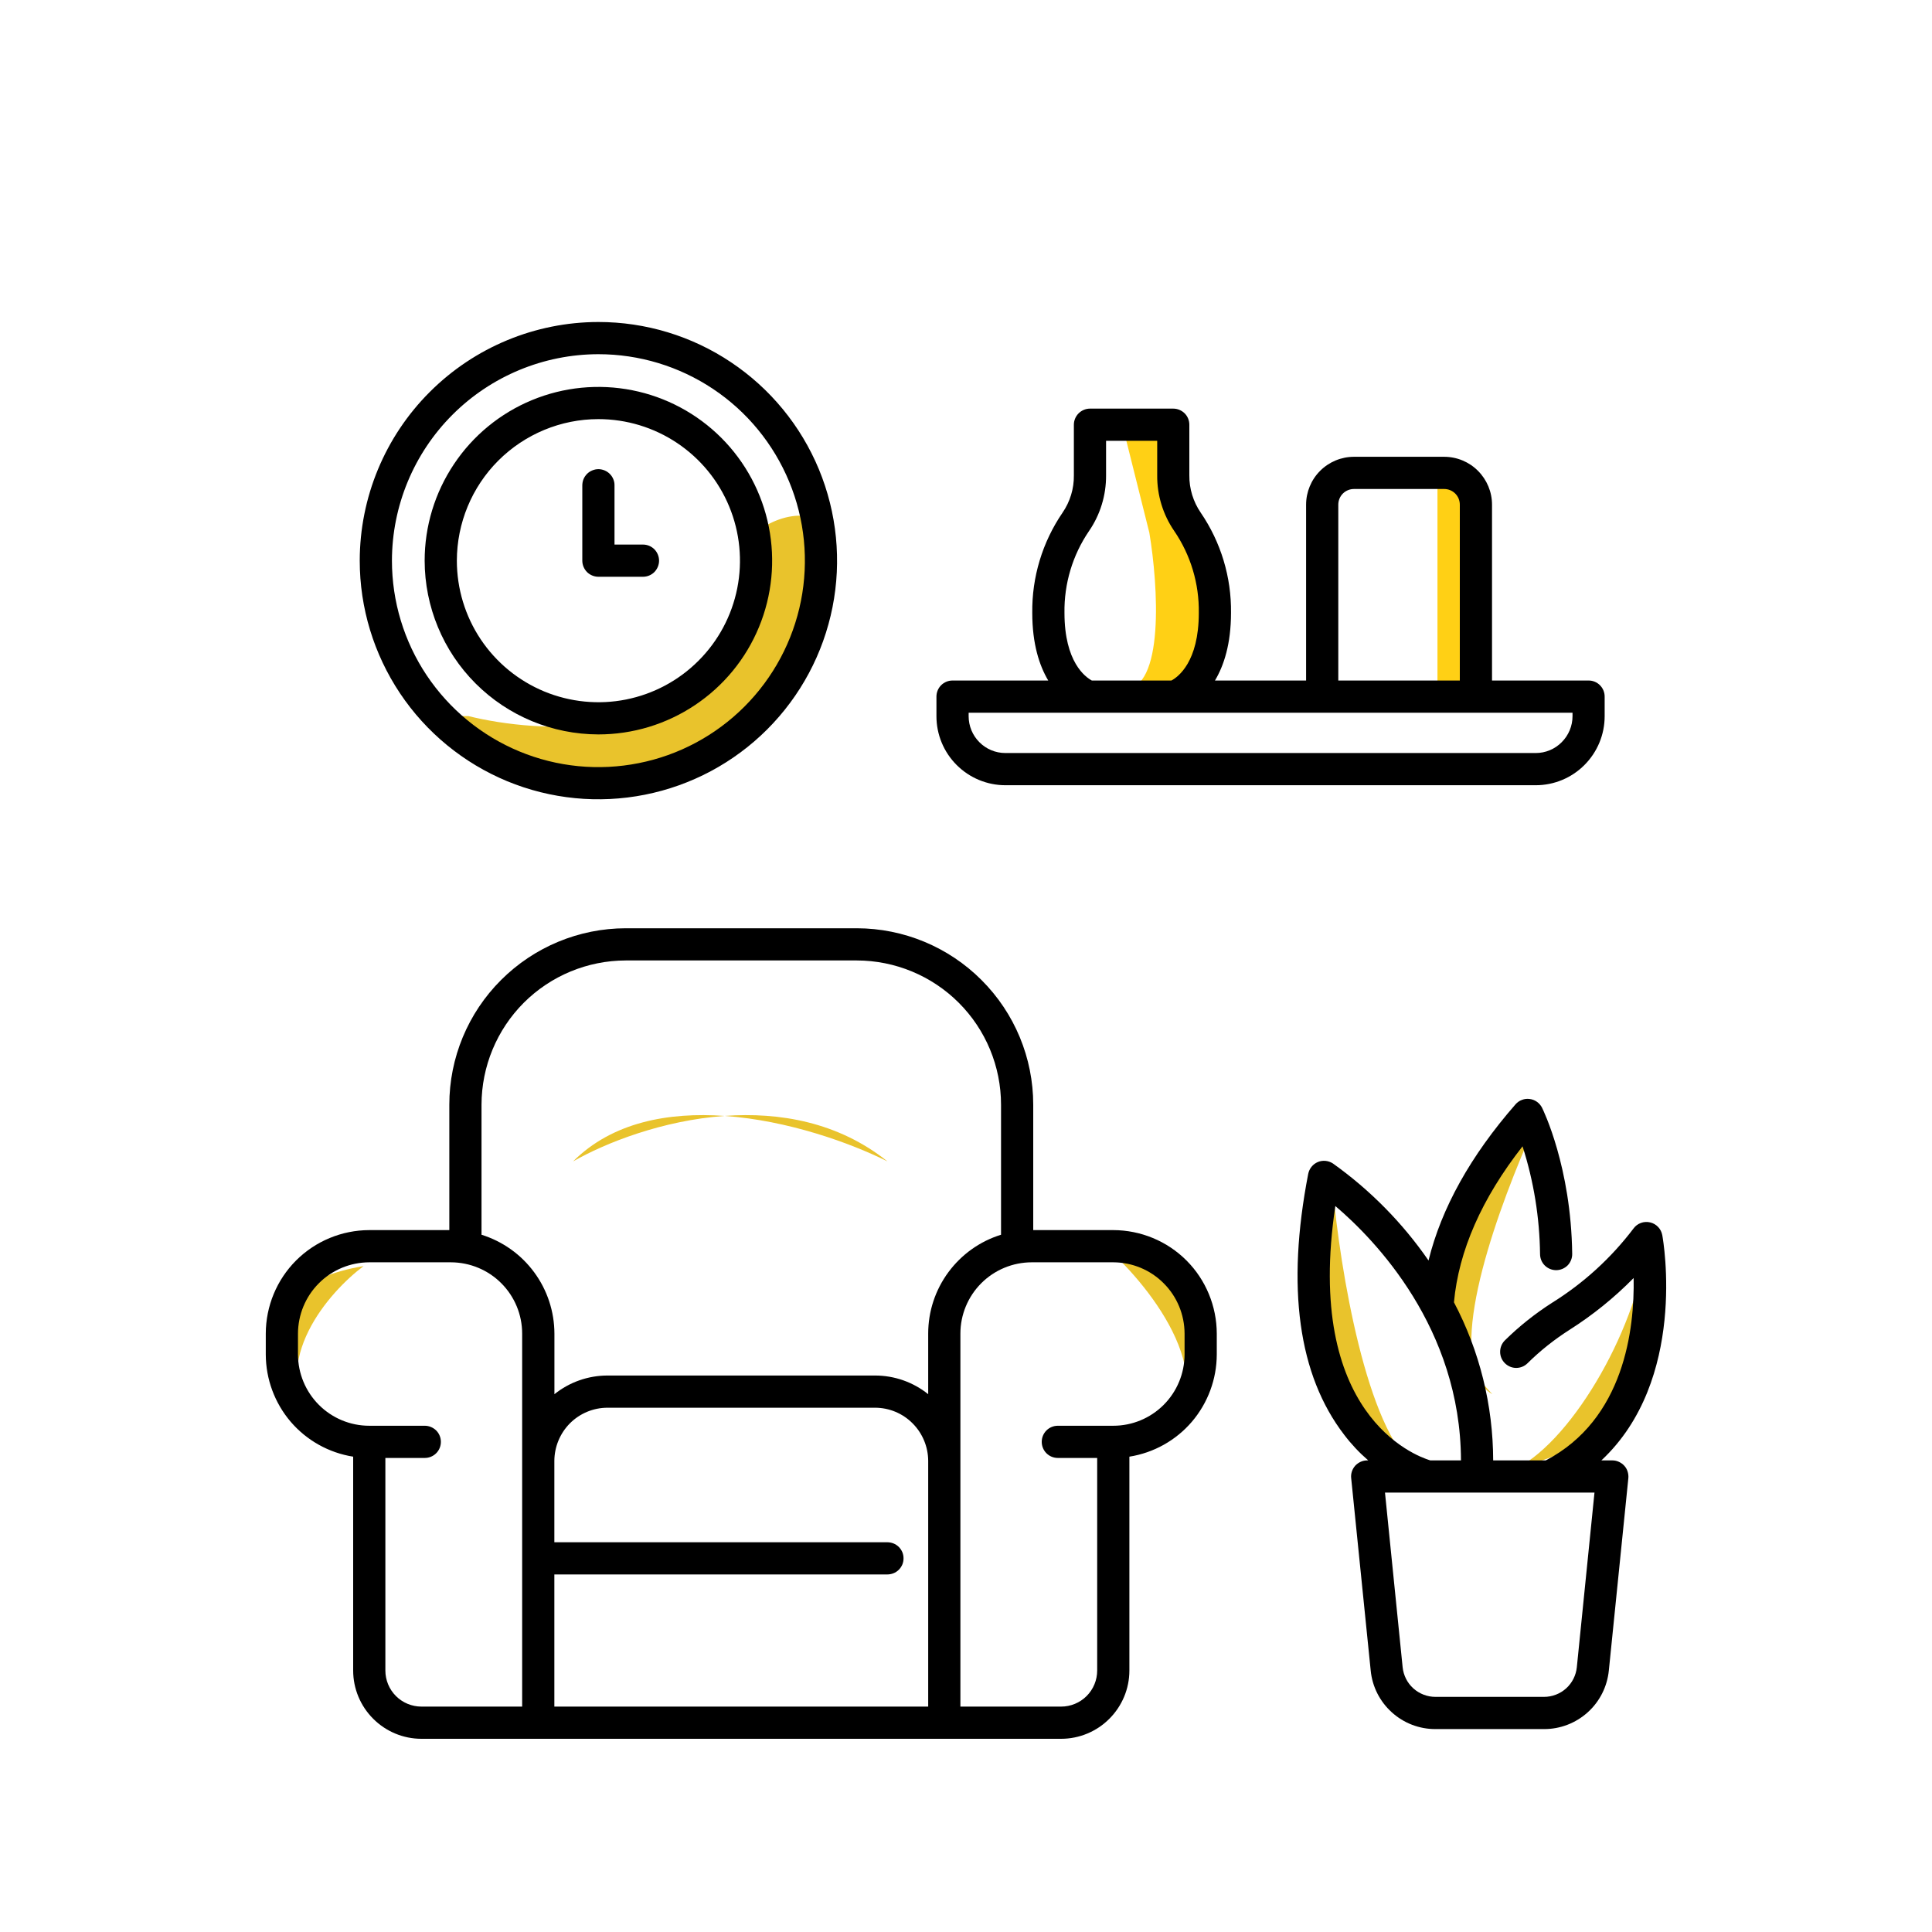
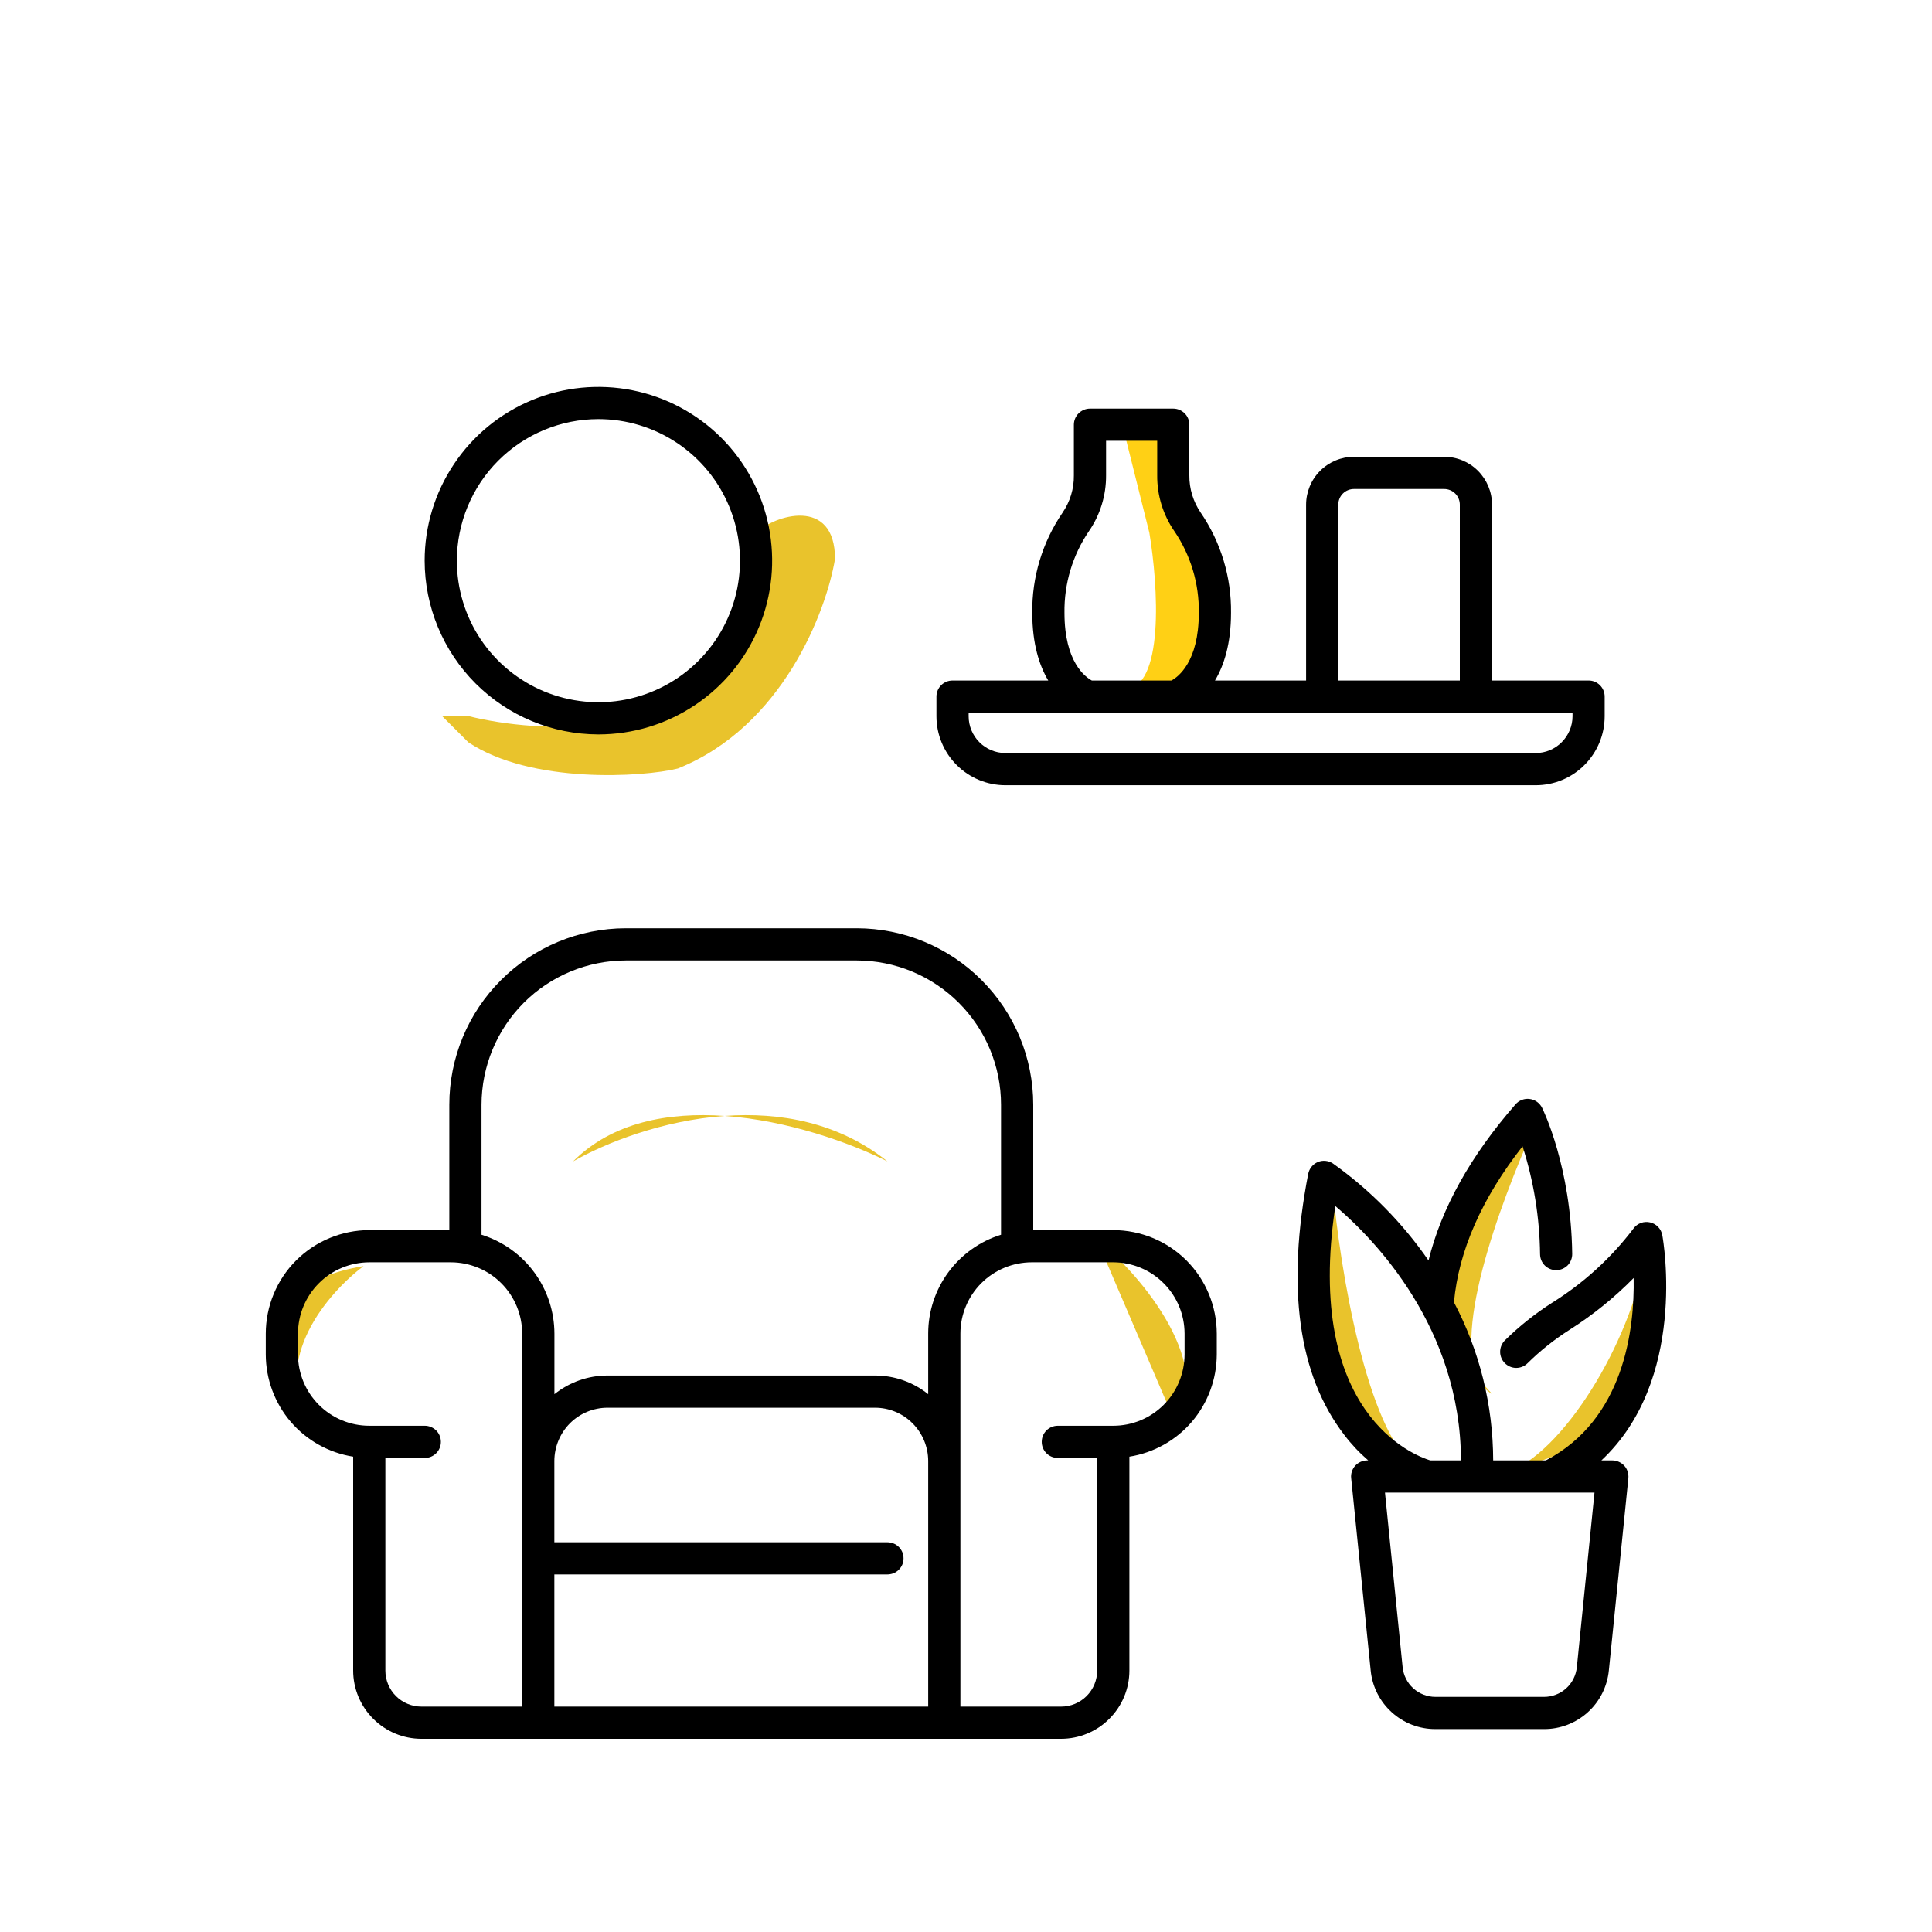
<svg xmlns="http://www.w3.org/2000/svg" width="30" height="30" viewBox="0 0 30 30" fill="none">
  <path d="M5.645 19.66C5.103 20.067 4.181 21.125 4.832 22.101C4.29 21.423 3.693 19.986 5.645 19.66Z" fill="#E9C32C" />
-   <path d="M17.034 19.254C17.576 19.66 18.905 21.125 18.254 22.101C18.796 21.423 18.986 19.579 17.034 19.254Z" fill="#E9C32C" />
+   <path d="M17.034 19.254C17.576 19.66 18.905 21.125 18.254 22.101Z" fill="#E9C32C" />
  <path d="M20.694 18.44C20.813 19.744 21.221 22.188 21.975 22.782C22.096 22.84 22.213 22.884 22.321 22.914C22.198 22.914 22.083 22.867 21.975 22.782C21.03 22.332 19.829 21.036 20.694 18.44Z" fill="#E9C32C" />
  <path d="M23.948 17.22C23.398 18.405 22.575 20.52 22.934 21.366C23.013 21.473 23.094 21.567 23.173 21.649C23.065 21.587 22.987 21.49 22.934 21.366C22.333 20.547 21.901 19.028 23.948 17.22Z" fill="#E9C32C" />
  <path d="M25.575 19.254C25.458 20.541 24.453 22.332 23.552 22.799C23.396 22.843 23.253 22.88 23.134 22.914C23.268 22.914 23.409 22.873 23.552 22.799C24.647 22.489 26.429 21.816 25.575 19.254Z" fill="#E9C32C" />
  <path d="M11.339 9.899C10.689 11.526 8.357 11.39 7.272 11.119H6.865L7.272 11.526C8.248 12.177 9.984 12.068 10.526 11.933C12.153 11.282 12.831 9.492 12.966 8.679C12.966 7.703 12.017 8.001 11.746 8.272C12.072 8.923 11.611 9.628 11.339 9.899Z" fill="#E9C32C" />
-   <path d="M22.321 7.459V10.713H22.728V7.459H22.321Z" fill="#FFD015" />
  <path d="M17.847 8.272L17.44 6.645H18.254V7.865C18.579 7.865 18.661 9.221 18.661 9.899C18.661 10.875 17.847 10.848 17.44 10.713C18.091 10.713 17.983 9.086 17.847 8.272Z" fill="#FFD015" />
  <path d="M22.424 7.093H21.025C20.828 7.093 20.639 7.171 20.499 7.311C20.36 7.45 20.281 7.639 20.281 7.837V10.567H18.866C19.005 10.334 19.115 9.998 19.115 9.516C19.122 8.962 18.958 8.419 18.645 7.961C18.528 7.79 18.466 7.588 18.468 7.381V6.595C18.468 6.529 18.442 6.465 18.395 6.418C18.348 6.372 18.285 6.345 18.218 6.345H16.925C16.859 6.345 16.796 6.372 16.749 6.418C16.702 6.465 16.675 6.529 16.675 6.595V7.381C16.678 7.588 16.616 7.79 16.499 7.961C16.186 8.419 16.022 8.962 16.029 9.517C16.029 9.999 16.139 10.335 16.277 10.567H14.791C14.725 10.567 14.661 10.593 14.614 10.64C14.567 10.687 14.541 10.751 14.541 10.817V11.122C14.541 11.406 14.654 11.678 14.855 11.879C15.056 12.08 15.328 12.193 15.612 12.193H23.847C24.131 12.193 24.403 12.08 24.603 11.879C24.804 11.678 24.917 11.406 24.917 11.122V10.817C24.917 10.75 24.891 10.687 24.844 10.64C24.797 10.593 24.734 10.567 24.668 10.567H23.168V7.836C23.168 7.639 23.089 7.45 22.95 7.311C22.811 7.171 22.622 7.093 22.424 7.093V7.093ZM20.781 7.837C20.781 7.772 20.806 7.71 20.852 7.664C20.898 7.618 20.96 7.593 21.025 7.593H22.424C22.489 7.593 22.551 7.618 22.597 7.664C22.643 7.71 22.668 7.772 22.668 7.837V10.567H20.781V7.837ZM16.529 9.517C16.522 9.064 16.655 8.62 16.91 8.246C17.085 7.992 17.177 7.689 17.175 7.381V6.845H17.969V7.381C17.966 7.689 18.059 7.992 18.234 8.246C18.489 8.62 18.622 9.064 18.615 9.517C18.615 10.28 18.291 10.513 18.19 10.567H16.954C16.853 10.513 16.529 10.28 16.529 9.517ZM24.418 11.122C24.418 11.273 24.357 11.418 24.25 11.525C24.143 11.633 23.998 11.693 23.847 11.693H15.612C15.46 11.693 15.315 11.633 15.208 11.525C15.101 11.418 15.041 11.273 15.041 11.122V11.067H16.9H16.902H16.904H24.418L24.418 11.122Z" fill="black" />
-   <path d="M5.586 8.706C5.586 9.439 5.804 10.155 6.211 10.765C6.618 11.374 7.197 11.849 7.874 12.13C8.551 12.41 9.296 12.483 10.015 12.34C10.734 12.197 11.394 11.845 11.913 11.326C12.431 10.808 12.784 10.148 12.927 9.429C13.07 8.71 12.996 7.965 12.716 7.288C12.435 6.61 11.96 6.032 11.351 5.625C10.742 5.217 10.025 5 9.292 5C8.31 5.001 7.368 5.392 6.673 6.087C5.978 6.781 5.587 7.723 5.586 8.706V8.706ZM9.292 5.5C9.926 5.5 10.546 5.688 11.073 6.04C11.601 6.392 12.011 6.893 12.254 7.479C12.497 8.065 12.56 8.709 12.437 9.331C12.313 9.953 12.008 10.524 11.559 10.973C11.111 11.421 10.54 11.727 9.918 11.85C9.296 11.974 8.651 11.911 8.065 11.668C7.479 11.425 6.979 11.014 6.626 10.487C6.274 9.96 6.086 9.34 6.086 8.706C6.087 7.856 6.425 7.041 7.026 6.44C7.627 5.839 8.442 5.501 9.292 5.5Z" fill="black" />
  <path d="M9.292 11.404C9.826 11.404 10.347 11.246 10.791 10.949C11.235 10.653 11.581 10.232 11.785 9.738C11.989 9.245 12.042 8.703 11.938 8.18C11.834 7.656 11.577 7.175 11.2 6.798C10.823 6.421 10.342 6.164 9.819 6.06C9.295 5.956 8.753 6.009 8.26 6.213C7.767 6.417 7.345 6.763 7.049 7.207C6.752 7.651 6.594 8.172 6.594 8.706C6.595 9.421 6.879 10.107 7.385 10.613C7.891 11.119 8.577 11.403 9.292 11.404V11.404ZM9.292 6.508C9.727 6.508 10.152 6.637 10.513 6.878C10.875 7.12 11.157 7.463 11.323 7.865C11.489 8.266 11.533 8.708 11.448 9.135C11.363 9.561 11.154 9.953 10.846 10.26C10.539 10.568 10.147 10.777 9.721 10.862C9.295 10.947 8.853 10.903 8.451 10.737C8.049 10.57 7.706 10.289 7.464 9.927C7.223 9.566 7.094 9.141 7.094 8.706C7.095 8.123 7.326 7.564 7.738 7.152C8.151 6.74 8.709 6.508 9.292 6.508V6.508Z" fill="black" />
-   <path d="M9.292 8.956H9.984C10.05 8.956 10.114 8.93 10.161 8.883C10.207 8.836 10.234 8.772 10.234 8.706C10.234 8.64 10.207 8.576 10.161 8.529C10.114 8.482 10.05 8.456 9.984 8.456H9.542V7.539C9.543 7.506 9.537 7.473 9.524 7.442C9.512 7.412 9.494 7.384 9.47 7.36C9.447 7.336 9.419 7.318 9.389 7.305C9.358 7.292 9.325 7.285 9.292 7.285C9.259 7.285 9.226 7.292 9.196 7.305C9.165 7.318 9.137 7.336 9.114 7.36C9.091 7.384 9.072 7.412 9.06 7.442C9.048 7.473 9.042 7.506 9.042 7.539V8.706C9.042 8.772 9.069 8.836 9.115 8.883C9.162 8.929 9.226 8.956 9.292 8.956Z" fill="black" />
  <path d="M25.812 19.18C25.803 19.132 25.781 19.087 25.747 19.052C25.713 19.016 25.67 18.992 25.622 18.981C25.575 18.97 25.525 18.973 25.479 18.99C25.433 19.007 25.393 19.037 25.365 19.076C25.017 19.535 24.589 19.925 24.101 20.229C23.837 20.398 23.59 20.594 23.367 20.814C23.32 20.861 23.294 20.924 23.294 20.991C23.294 21.057 23.32 21.12 23.367 21.167C23.414 21.214 23.477 21.241 23.543 21.241C23.61 21.241 23.673 21.215 23.72 21.168C23.918 20.972 24.137 20.799 24.372 20.649C24.733 20.42 25.067 20.15 25.367 19.845C25.382 20.639 25.221 22.041 24.003 22.677H23.186C23.184 21.821 22.976 20.979 22.577 20.222V20.222C22.65 19.424 23.007 18.611 23.642 17.8C23.816 18.342 23.907 18.907 23.914 19.476C23.915 19.542 23.941 19.605 23.988 19.651C24.035 19.697 24.098 19.723 24.163 19.723H24.167C24.233 19.722 24.296 19.695 24.343 19.648C24.389 19.6 24.414 19.536 24.413 19.47C24.396 18.122 23.963 17.238 23.945 17.201C23.927 17.165 23.899 17.133 23.866 17.109C23.832 17.085 23.794 17.07 23.753 17.065C23.712 17.059 23.671 17.064 23.633 17.079C23.594 17.093 23.56 17.117 23.533 17.148C22.834 17.948 22.382 18.761 22.182 19.573C21.778 18.988 21.276 18.479 20.697 18.066C20.663 18.044 20.624 18.03 20.583 18.026C20.542 18.022 20.501 18.028 20.463 18.044C20.425 18.06 20.392 18.085 20.366 18.117C20.34 18.149 20.322 18.187 20.314 18.227C19.972 19.989 20.16 21.353 20.873 22.28C20.983 22.425 21.108 22.558 21.246 22.677H21.23C21.195 22.677 21.16 22.684 21.128 22.699C21.096 22.713 21.068 22.734 21.044 22.759C21.021 22.785 21.003 22.816 20.992 22.849C20.981 22.882 20.977 22.918 20.981 22.952L21.284 25.939C21.308 26.189 21.425 26.42 21.611 26.588C21.797 26.757 22.039 26.85 22.29 26.849H23.976C24.226 26.85 24.468 26.757 24.655 26.588C24.841 26.42 24.957 26.189 24.982 25.939L25.285 22.952C25.288 22.918 25.284 22.882 25.273 22.849C25.263 22.816 25.245 22.785 25.221 22.759C25.198 22.734 25.169 22.713 25.137 22.699C25.106 22.684 25.071 22.677 25.036 22.677H24.866C26.199 21.432 25.831 19.283 25.812 19.18ZM20.735 18.727C21.355 19.254 22.679 20.621 22.686 22.677H22.209C21.964 22.602 20.25 21.96 20.735 18.727V18.727ZM24.485 25.888C24.472 26.015 24.413 26.132 24.319 26.217C24.225 26.302 24.102 26.349 23.975 26.349H22.29C22.163 26.349 22.041 26.302 21.946 26.217C21.852 26.132 21.793 26.015 21.78 25.888L21.506 23.177H24.759L24.485 25.888Z" fill="black" />
  <path d="M17.287 19.101H16.044V17.154C16.044 16.427 15.755 15.731 15.241 15.218C14.728 14.704 14.031 14.415 13.305 14.414H9.716C8.99 14.415 8.294 14.704 7.78 15.218C7.266 15.731 6.977 16.427 6.977 17.154V19.101H5.734C5.308 19.102 4.9 19.271 4.598 19.572C4.297 19.873 4.128 20.282 4.127 20.708V21.032C4.128 21.415 4.265 21.785 4.513 22.076C4.762 22.367 5.106 22.559 5.484 22.619V25.94C5.484 26.221 5.596 26.49 5.795 26.689C5.994 26.888 6.263 27 6.544 27H16.477C16.758 27 17.028 26.888 17.226 26.689C17.425 26.49 17.537 26.221 17.537 25.94V22.619C17.915 22.559 18.259 22.367 18.508 22.076C18.756 21.785 18.893 21.415 18.894 21.032V20.708C18.893 20.282 18.724 19.873 18.423 19.572C18.122 19.271 17.713 19.102 17.287 19.101V19.101ZM9.716 14.914H13.305C13.899 14.915 14.468 15.151 14.888 15.571C15.308 15.991 15.544 16.56 15.544 17.154V19.173C15.217 19.274 14.931 19.478 14.727 19.754C14.523 20.03 14.413 20.364 14.413 20.707V21.649C14.179 21.461 13.888 21.359 13.588 21.359H9.434C9.134 21.359 8.843 21.461 8.609 21.649V20.708C8.608 20.365 8.498 20.031 8.294 19.755C8.091 19.479 7.804 19.275 7.477 19.173V17.154C7.478 16.56 7.714 15.991 8.133 15.571C8.553 15.151 9.123 14.915 9.716 14.914V14.914ZM8.608 24.448H13.776C13.809 24.448 13.842 24.442 13.873 24.43C13.904 24.418 13.932 24.399 13.956 24.376C13.979 24.353 13.998 24.325 14.011 24.295C14.024 24.264 14.03 24.231 14.03 24.198C14.03 24.165 14.024 24.132 14.011 24.101C13.998 24.071 13.979 24.043 13.956 24.02C13.932 23.997 13.904 23.978 13.873 23.966C13.842 23.954 13.809 23.948 13.776 23.948H8.608V22.684C8.609 22.466 8.696 22.256 8.85 22.101C9.005 21.946 9.215 21.859 9.434 21.859H13.587C13.806 21.859 14.016 21.946 14.17 22.101C14.325 22.256 14.412 22.466 14.413 22.684V26.5H8.608V24.448ZM5.984 25.94V22.639H6.596C6.662 22.639 6.726 22.613 6.773 22.566C6.82 22.519 6.846 22.456 6.846 22.389C6.846 22.323 6.82 22.259 6.773 22.212C6.726 22.166 6.662 22.139 6.596 22.139H5.734C5.44 22.139 5.159 22.022 4.952 21.815C4.744 21.607 4.628 21.326 4.627 21.033V20.708C4.628 20.415 4.744 20.133 4.952 19.926C5.159 19.718 5.44 19.602 5.734 19.601H7.002C7.295 19.602 7.577 19.718 7.784 19.926C7.991 20.133 8.108 20.414 8.108 20.708V26.5H6.544C6.396 26.5 6.253 26.441 6.148 26.336C6.043 26.231 5.984 26.088 5.984 25.94V25.94ZM18.394 21.032C18.393 21.326 18.277 21.607 18.069 21.815C17.862 22.022 17.581 22.139 17.287 22.139H16.426C16.36 22.139 16.296 22.165 16.249 22.212C16.202 22.259 16.176 22.323 16.176 22.389C16.176 22.455 16.202 22.519 16.249 22.566C16.296 22.613 16.36 22.639 16.426 22.639H17.037V25.94C17.037 26.088 16.978 26.231 16.873 26.336C16.768 26.441 16.625 26.5 16.477 26.5H14.913V20.708C14.913 20.415 15.03 20.133 15.237 19.926C15.445 19.718 15.726 19.602 16.019 19.601H17.287C17.581 19.602 17.862 19.718 18.069 19.926C18.277 20.133 18.393 20.414 18.394 20.708L18.394 21.032Z" fill="black" />
  <path d="M11.251 17.328C10.288 17.397 9.403 17.746 8.899 18.034C9.51 17.423 10.384 17.266 11.251 17.328C12.103 17.266 13.016 17.423 13.78 18.034C13.204 17.746 12.232 17.397 11.251 17.328Z" fill="#E9C32C" />
</svg>